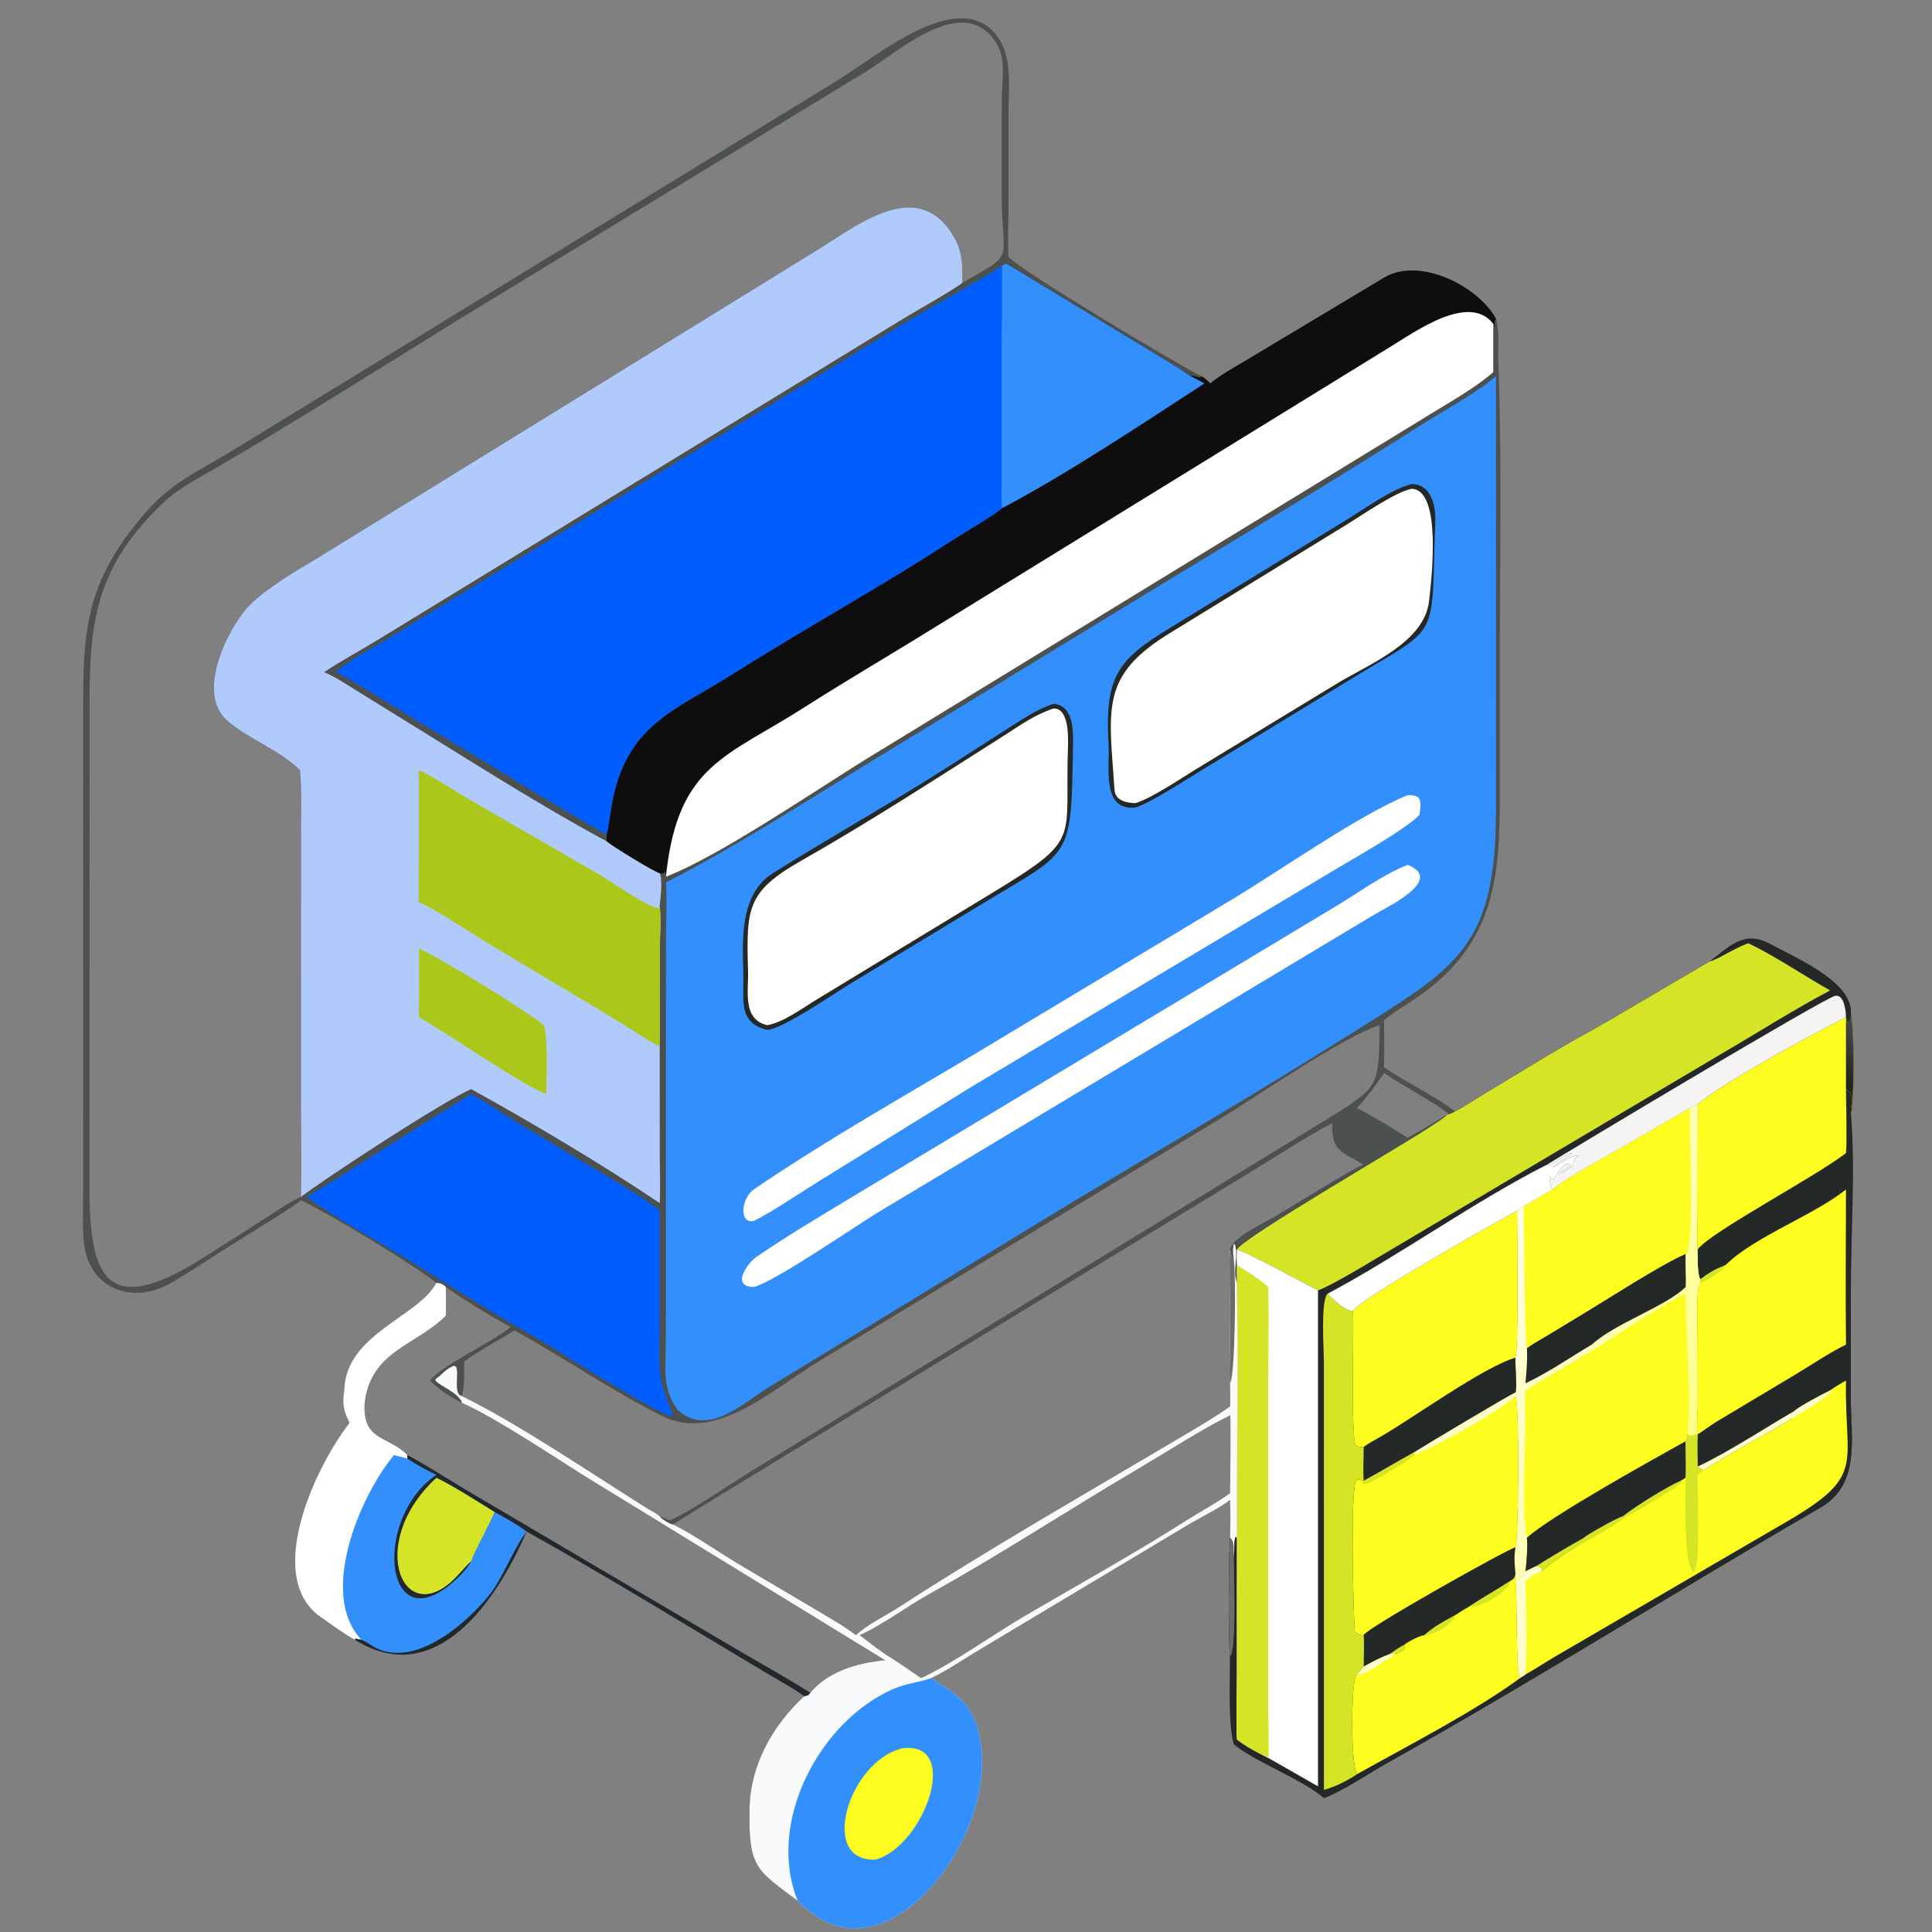
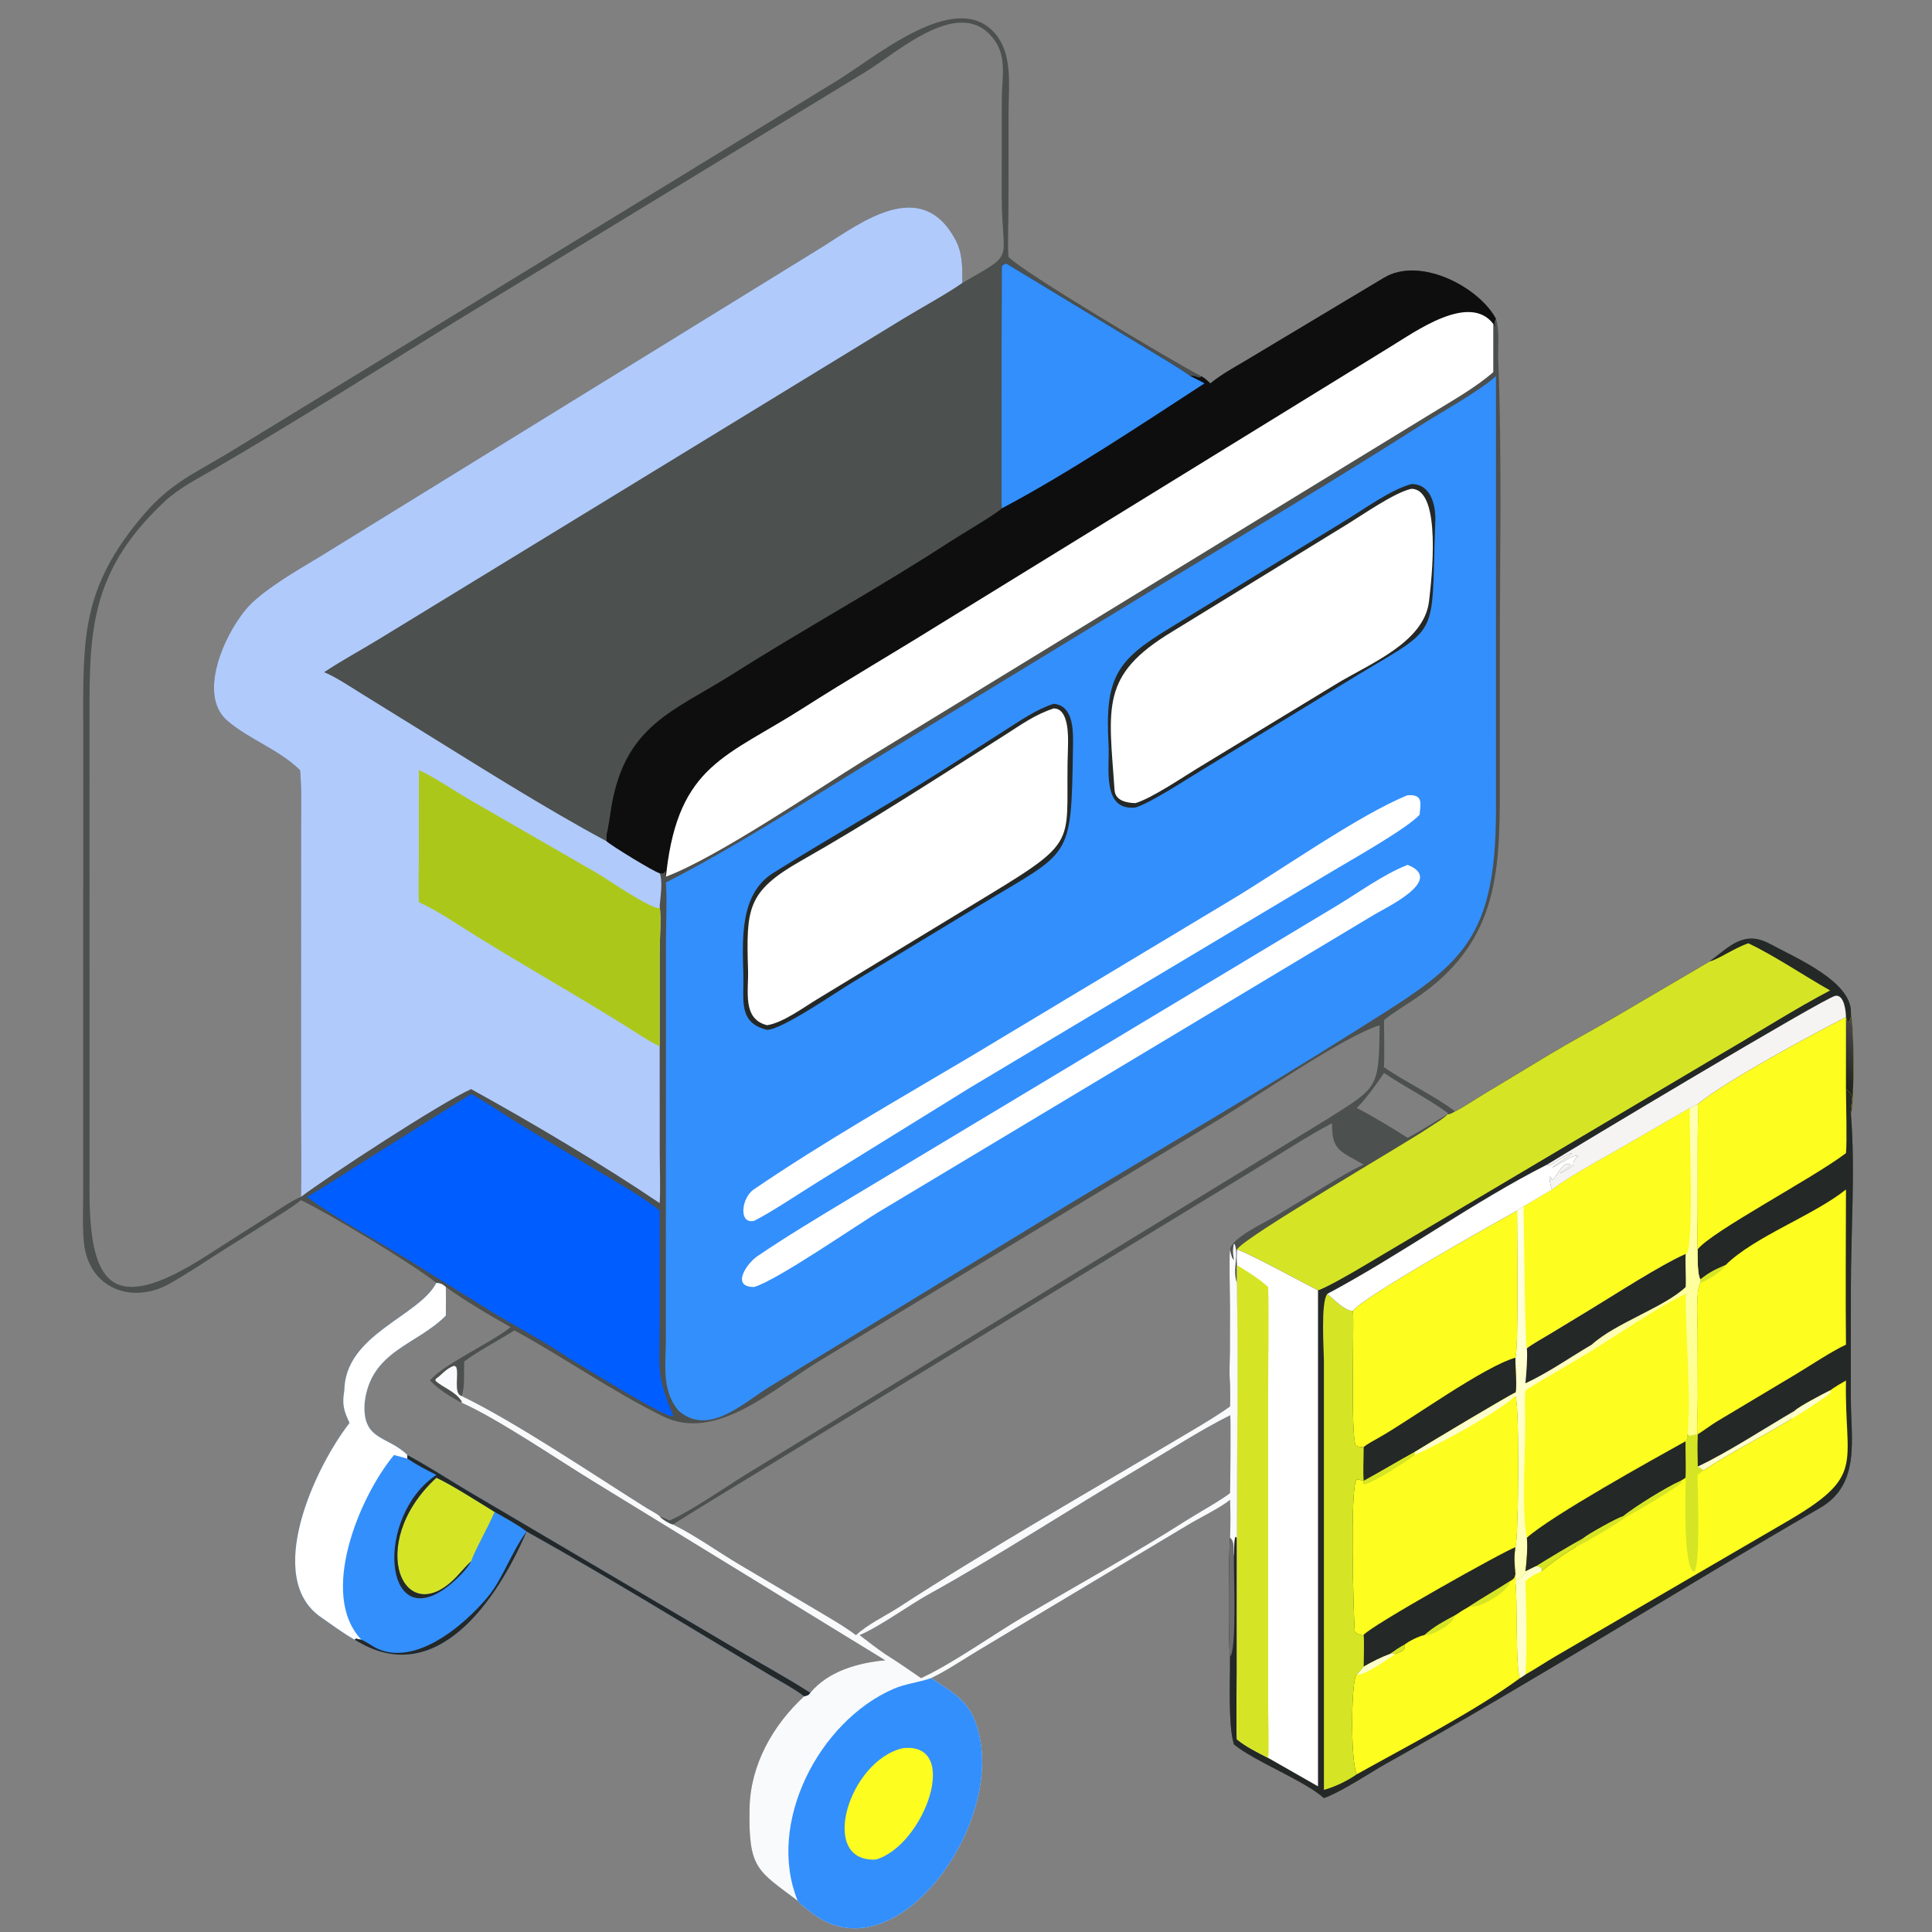
<svg xmlns="http://www.w3.org/2000/svg" width="450" height="450" viewBox="0 0 450 450" fill="none">
  <rect x="0" y="0" width="450" height="450" fill="#808080" stroke="none" />
  <path d="M70.11 279.54C67.988 281.265 65.223 282.893 62.883 284.365L52.575 290.82C48.212 293.541 43.84 296.583 39.362 299.072C30.733 303.833 20.809 300.127 19.586 289.753C19.146 286.023 19.378 281.522 19.382 277.769L19.389 170.402C19.378 149.077 18.584 137.165 33.667 119.644C39.841 112.473 45.59 110.099 53.383 105.394L194.785 18.901C203.812 13.407 222.089 -2.306 231.346 7.337C236.049 12.236 234.91 19.868 234.91 26.252L234.892 48.268C234.884 52.016 234.692 56.165 234.892 59.833C238.288 63.422 272.536 83.802 279.733 87.597C280.704 88.106 281.109 88.564 281.906 89.305C284.487 87.199 287.223 85.729 290.085 84.024L322.438 64.641C330.829 59.701 344.461 66.827 348.439 74.262C349.333 77.017 348.86 80.712 348.97 83.603C349.856 106.88 349.334 130.313 349.338 153.622L349.339 183.989C349.333 203.969 348.626 219.997 329.282 232.849C327.041 234.338 324.311 235.999 322.364 237.603C322.369 241.205 322.497 245.002 322.364 248.573C327.047 251.857 334.94 255.687 338.909 258.868C340.769 257.97 343.515 256.105 345.421 254.964L360.822 245.664C365.541 242.829 370.43 240.208 375.196 237.45L398.202 223.947C402.897 220.403 406.232 216.582 412.282 219.871C418.098 223.034 431.403 228.603 431.109 235.923C431.926 239.909 431.942 255.69 431.109 259.532C432.161 272.137 431.095 287.298 431.103 300.157L431.09 325.685C431.13 335.233 433.378 345.741 423.973 351.191C390.395 370.652 356.893 391.755 323.194 410.597C318.974 412.957 312.671 417.247 308.368 418.812C303.724 414.653 292.161 410.269 287.398 406.284C286.02 401.768 286.535 391.21 286.501 385.929C286.066 383.321 286.179 361.01 286.501 358.187C286.607 354.998 286.631 352.55 286.501 349.342C284.256 351.198 279.305 353.593 276.672 355.195L227.733 384.496C224.532 386.421 220.13 389.362 216.891 390.861C223.083 394.882 226.538 396.804 228.174 404.492C232.863 426.52 208.514 459.425 189.756 446.051C188.709 445.304 186.525 443.71 185.804 442.735C176.392 435.626 174.279 435.326 174.589 421.077C174.807 411.049 180.01 401.81 187.304 395.108C188.305 394.776 188.153 394.988 188.728 394.292C192.923 389.221 199.924 387.276 206.187 386.715L138.387 345.155C130.186 340.155 115.965 330.453 107.534 326.727C105.032 325.444 102.08 323.586 100.153 321.548C102.927 317.968 114.006 313.012 118.933 309.114C114.528 306.694 107.838 302.666 103.844 299.768C102.957 299.03 102.798 298.958 101.646 298.8C96.031 294.368 76.877 282.793 70.11 279.54ZM69.884 179.381C64.865 174.514 58.222 172.342 52.993 167.912C45.51 161.569 52.999 146.184 58.258 140.852C62.102 136.957 69.357 132.735 74.128 129.885L191.672 57.428C200.75 51.686 214.588 41.133 222.493 55.749C224.271 59.037 224.14 62.236 224.149 65.899C236.914 58.496 233.337 61.639 233.315 45.455L233.334 22.9C233.361 18.356 234.497 13.546 231.806 9.602C224.132 -1.643 209.33 12.009 201.718 16.667L106.074 74.892C87.533 86.395 69.052 98.052 50.212 109.064C46.059 111.491 41.769 113.588 38.23 116.913C19.96 134.082 20.844 148.783 20.85 171.026L20.849 277.062C20.831 298.634 25.591 306.627 47.153 293.087L62.966 283.004C64.788 281.83 68.201 279.474 70.11 278.775C70.253 271.676 70.109 264.773 70.106 257.661L70.12 193.462C70.12 189.233 70.288 183.45 69.884 179.381ZM199.365 380.852C202.034 378.391 205.841 376.564 208.954 374.611C230.823 360.41 254.751 346.807 277.195 333.471C280.211 331.679 283.687 329.614 286.501 327.584C286.575 325.757 286.535 324.022 286.501 322.199C286.271 319.674 286.449 317.267 286.478 314.734L286.499 304.85C286.498 301.949 286.243 293.217 286.501 291.037C286.891 288.272 294.426 284.892 297.117 283.244L309.182 275.953C311.751 274.421 314.91 272.444 317.6 271.259C312.427 268.188 310.104 268.116 310.267 261.595C303.86 265.017 297.617 269.158 291.391 272.918L185.465 337.456C175.844 343.378 166.315 349.047 156.733 355.074C161.693 357.467 167.474 361.608 172.362 364.492L189.941 374.882C192.977 376.711 196.609 378.747 199.365 380.852ZM107.534 325.158C120.243 331.315 138.162 343.439 150.548 351.213C151.445 351.776 152.945 352.49 153.655 353.163L155.97 354.154C161.646 351.61 169.56 345.922 175.186 342.541L308.973 260.76C321.179 253.053 321.13 253.643 321.354 238.793C312.862 241.454 292.849 255.335 284.667 260.292L191.29 316.727C180.099 323.414 166.906 336 154.445 329.902C142.693 324.152 131.279 316.096 119.811 309.875C115.95 312.319 111.791 314.41 108.138 317.101C107.978 319.559 108.359 322.868 107.534 325.158ZM286.501 329.654C279.414 333.199 272.211 337.912 265.335 341.967C249.033 351.579 232.846 362.19 216.447 371.271C211.532 373.993 205.099 378.773 200.226 380.852C202.189 382.349 204.151 383.887 206.187 385.28C209.194 387.173 211.626 388.848 214.529 390.861C221.602 387.661 231.626 380.521 238.532 376.475C251.194 369.057 264.12 361.915 276.484 354.035C278.62 352.674 285.085 349.015 286.501 347.754C286.565 346.668 286.688 330.129 286.549 329.698L286.501 329.654ZM327.864 265.019C331.242 263.257 333.93 261.424 337.181 259.532L337.134 259.178C332.097 255.563 327.185 253.178 322.364 249.909C320.945 252.094 317.934 256.217 316.019 258.07C319.247 259.685 324.738 263.011 327.864 265.019Z" fill="#4C504E" />
  <path d="M398.203 223.946C402.897 220.402 406.232 216.581 412.282 219.87C418.098 223.033 431.403 228.602 431.109 235.922C431.926 239.908 431.942 255.689 431.109 259.53C432.161 272.136 431.096 287.297 431.103 300.155L431.09 325.684C431.13 335.231 433.378 345.74 423.973 351.19C390.395 370.651 356.893 391.754 323.194 410.596C318.974 412.956 312.671 417.246 308.368 418.811C303.725 414.652 292.162 410.268 287.398 406.283C286.02 401.766 286.535 391.208 286.501 385.928C286.066 383.32 286.179 361.009 286.501 358.186C287.618 358.952 287.242 361.053 287.398 362.402C287.546 361.078 287.336 358.915 287.756 357.921L288.107 358.186C288.102 338.613 288.396 318.311 288.107 298.798V294.667C287.993 293.352 288.053 292.351 288.107 291.036C289.531 288.257 326.972 266.611 332.989 262.53C334.341 261.613 336.053 260.69 337.181 259.53C337.845 259.54 338.307 259.193 338.909 258.867C340.769 257.969 343.515 256.104 345.422 254.963L360.822 245.663C365.542 242.828 370.43 240.207 375.196 237.449L398.203 223.946Z" fill="#242826" />
  <path d="M393.594 258.07C394.151 257.755 394.81 257.457 395.394 257.176C395.596 258.68 395.415 263.387 395.412 265.179L395.401 282.575C395.4 284.823 395.232 288.959 395.394 291.037C395.408 292.421 395.324 297.177 396.082 297.985C396.091 298.253 396.125 298.548 396.082 298.799C394.949 300.058 395.369 307.549 395.378 309.611L395.43 326.113C395.44 327.823 395.124 332.821 395.394 334.107C395.163 334.092 393.856 334.387 393.511 334.454L393.062 334.107C392.995 334.757 393.03 335.205 392.628 335.703C384.943 339.971 361.428 353.004 355.638 358.187C355.849 360.522 355.58 363.661 355.3 366.005C354.836 367.372 354.284 367.503 352.978 368.277C352.9 367.706 352.954 367.237 352.978 366.658C352.768 364.204 352.594 362.805 352.978 360.398C353.751 358.707 353.962 326.508 352.978 325.157V324.377C353.425 323.152 352.894 318.308 352.978 316.222C353.791 313.989 353.369 286.47 353.369 281.977C353.522 281.797 354.592 281.156 354.861 280.986L361.51 277.057C365.36 274.143 370.923 271.129 375.223 268.669L393.594 258.07Z" fill="#FDFD1F" />
  <path d="M393.593 258.07C393.405 262.894 394.579 289.292 392.886 291.95L392.627 292.069C386.859 294.577 375.946 301.666 370.13 305.181L360.917 310.77C359.438 311.661 356.946 313.048 355.638 314.049C355.158 312.812 355.031 287.19 354.861 280.987L361.51 277.057C365.359 274.144 370.923 271.13 375.222 268.67L393.593 258.07Z" fill="#FDFD1F" />
  <path d="M393.594 258.07C394.151 257.755 394.81 257.457 395.394 257.176C395.596 258.68 395.415 263.387 395.412 265.179L395.401 282.575C395.4 284.823 395.232 288.959 395.394 291.037C395.408 292.421 395.324 297.177 396.082 297.985C396.091 298.253 396.125 298.548 396.082 298.799C394.949 300.058 395.369 307.549 395.378 309.611L395.43 326.113C395.44 327.823 395.124 332.821 395.394 334.107C395.163 334.092 393.856 334.387 393.511 334.454L393.062 334.107C393.953 324.982 392.563 311.259 392.628 301.365C385.037 305.032 375.63 311.783 368.071 316.222C363.859 318.787 359.43 321.191 355.3 323.86C355.118 325.983 355.22 328.039 355.253 330.164C355.368 337.468 354.356 351.704 355.638 358.187C355.849 360.522 355.58 363.661 355.3 366.005C354.836 367.372 354.284 367.503 352.978 368.277C352.9 367.706 352.954 367.237 352.978 366.658C352.768 364.204 352.594 362.805 352.978 360.398C353.751 358.707 353.962 326.508 352.978 325.157V324.377C353.425 323.152 352.894 318.308 352.978 316.222C353.791 313.989 353.369 286.47 353.369 281.977C353.522 281.797 354.592 281.156 354.861 280.986C355.031 287.19 355.158 312.811 355.638 314.048C356.946 313.047 359.438 311.66 360.917 310.769L370.13 305.181C375.946 301.665 386.859 294.577 392.628 292.068L392.886 291.95C394.579 289.291 393.405 262.893 393.594 258.07Z" fill="url(#paint0_linear_15565_9640)" />
  <path d="M355.638 314.048C356.946 313.047 359.438 311.66 360.917 310.769L370.13 305.181C375.946 301.665 386.859 294.577 392.627 292.068C392.486 294.497 392.745 297.127 392.627 299.768C387.77 304.437 376.223 308.173 370.739 313.197C365.652 316.179 360.598 319.741 355.3 322.198C355.51 319.955 355.825 316.272 355.638 314.048Z" fill="#242826" />
  <path d="M407.239 219.707C413.266 222.578 420.266 227.314 426.27 230.694C418.221 234.909 409.791 240.305 401.836 244.925L316.754 295.377C314.702 296.59 309.023 299.88 306.988 300.553C303.35 298.693 290.603 291.736 288.107 291.037C289.531 288.258 326.973 266.612 332.989 262.532C334.341 261.614 336.054 260.691 337.181 259.532C337.846 259.542 338.307 259.195 338.909 258.868C340.769 257.97 343.515 256.105 345.422 254.964L360.822 245.665C365.542 242.829 370.43 240.208 375.197 237.45L398.203 223.948C400.285 223.433 404.025 220.769 407.239 219.707Z" fill="#D5E525" />
  <path d="M288.107 291.037C290.603 291.736 303.35 298.693 306.988 300.553V416.072L295.38 409.448C292.889 408.165 290.28 406.897 288.107 405.131C287.853 401.299 288.099 393.989 288.1 389.867L288.107 358.187C288.102 338.615 288.396 318.312 288.107 298.8V294.669C287.993 293.354 288.053 292.353 288.107 291.037Z" fill="white" />
  <path d="M288.107 294.668C290.712 296.279 293.088 297.703 295.38 299.767C295.594 307.471 295.381 316.184 295.379 323.979L295.379 397.673C295.384 400.212 295.632 407.332 295.38 409.447C292.889 408.165 290.28 406.896 288.107 405.131C287.853 401.299 288.099 393.988 288.1 389.866L288.107 358.187C288.102 338.614 288.396 318.311 288.107 298.799V294.668Z" fill="#D5E525" />
  <path d="M426.27 323.859C427.419 322.992 428.717 322.278 429.963 321.547C429.569 341.49 434.927 343.608 415.601 354.743L362.298 385.796C360.036 387.108 357.457 388.838 355.301 390.027L354.04 390.859C352.963 388.623 353.522 372.899 352.979 368.276C354.284 367.502 354.837 367.371 355.301 366.005C355.58 363.661 355.849 360.521 355.638 358.186C361.428 353.003 384.943 339.97 392.628 335.702C393.03 335.204 392.995 334.756 393.062 334.106L393.511 334.453C393.856 334.386 395.163 334.092 395.394 334.106C395.296 336.661 395.348 339.056 395.394 341.608C395.932 341.911 396.297 342.09 396.793 342.466C403.202 338.254 410.439 334.646 417.231 330.502C416.754 328.949 417.3 330.233 418.069 328.566C419.09 327.561 424.734 324.624 426.27 323.859Z" fill="#FDFD1F" />
  <path d="M355.638 358.187C361.428 353.004 384.943 339.972 392.627 335.703C392.612 337.524 392.778 342.777 392.627 344.186L391.398 344.962C388.221 346.343 380.745 350.989 378.066 353.163C376.681 353.546 369.982 357.286 368.914 358.187C368.293 359.038 367.051 359.36 366.955 360.399C364.936 361.452 360.685 364.497 359.033 366.006L359.082 365.422C358.635 364.832 358.687 365.016 357.715 364.824L355.3 366.006C355.58 363.662 355.849 360.523 355.638 358.187Z" fill="#242826" />
  <path d="M357.715 364.824C361.389 362.552 365.14 360.286 368.914 358.188C368.293 359.038 367.051 359.36 366.955 360.399C364.936 361.452 360.686 364.497 359.033 366.006L359.082 365.422C358.635 364.832 358.687 365.016 357.715 364.824Z" fill="#D5E525" />
  <path d="M393.062 334.108L393.511 334.454C393.856 334.387 395.163 334.093 395.394 334.108C395.296 336.662 395.348 339.058 395.394 341.609C395.932 341.913 396.297 342.092 396.793 342.467C396.328 342.823 395.864 343.182 395.394 343.531C395.368 346.093 396.169 364.834 394.57 366.127C391.965 365.232 392.611 347.198 392.628 344.186C392.778 342.777 392.613 337.524 392.628 335.703C393.03 335.206 392.995 334.757 393.062 334.108Z" fill="#D5E525" />
  <path d="M357.715 364.824C358.687 365.016 358.635 364.832 359.083 365.422L359.033 366.006C357.375 366.758 356.694 367.036 355.301 368.277C355.464 374.625 355.767 383.794 355.301 390.029L354.04 390.861C352.963 388.625 353.522 372.9 352.979 368.277C354.284 367.504 354.837 367.373 355.301 366.006L357.715 364.824Z" fill="#FEFECC" />
  <path d="M391.398 344.961L391.81 345.19C390.444 346.609 381.011 352.17 378.96 353.161H378.066C380.745 350.988 388.222 346.342 391.398 344.961Z" fill="#D5E525" />
  <path d="M426.27 323.859L426.529 324.278C424.889 325.762 419.201 329.394 417.231 330.502C416.754 328.949 417.3 330.233 418.069 328.566C419.09 327.561 424.734 324.624 426.27 323.859Z" fill="#FEFECC" />
  <path d="M368.914 358.187C369.982 357.286 376.681 353.545 378.066 353.162H378.96C375.962 355.405 370.236 358.699 366.955 360.398C367.051 359.359 368.293 359.038 368.914 358.187Z" fill="#D5E525" />
  <path d="M353.369 281.977C353.37 286.47 353.792 313.989 352.979 316.222C352.894 318.308 353.425 323.152 352.979 324.377C352.238 324.527 331.985 336.648 329.528 338.202C325.527 340.407 321.581 342.787 317.6 344.962C317.454 343.143 317.589 339.07 317.6 337.088C316.78 337.027 316.524 337.059 315.777 336.686C314.574 334.293 315.381 309.821 315.152 305.688L315.13 305.325C316.91 302.422 348.25 284.771 353.369 281.977Z" fill="#FDFD1F" />
  <path d="M317.6 337.088C318.219 336.438 320.606 335.189 321.485 334.683C329.245 330.218 345.51 318.401 352.979 316.223C352.894 318.308 353.425 323.152 352.979 324.377C352.238 324.527 331.985 336.648 329.528 338.202C325.527 340.408 321.581 342.788 317.6 344.962C317.454 343.144 317.589 339.071 317.6 337.088Z" fill="#242826" />
  <path d="M352.978 324.377V325.157C353.962 326.508 353.751 358.707 352.978 360.398C350.761 361.039 318.872 378.91 317.6 380.851L317.377 380.947C316.447 380.624 315.997 380.627 315.547 379.942C315.238 375.726 314.424 346.649 315.932 344.703C316.527 344.511 316.98 344.759 317.6 344.962C321.58 342.787 325.526 340.407 329.528 338.202C331.985 336.648 352.237 324.527 352.978 324.377Z" fill="#FDFD1F" />
  <path d="M352.978 324.377V325.157C348.521 329.211 335.145 336.405 329.528 338.903V338.202C331.985 336.648 352.237 324.527 352.978 324.377Z" fill="#FEFECC" />
  <path d="M329.528 338.203V338.904C327.486 340.419 320.034 345.338 317.75 345.737L317.385 345.582C317.464 345.257 317.433 345.238 317.6 344.963C321.58 342.788 325.527 340.408 329.528 338.203Z" fill="#D5E525" />
  <path d="M401.901 294.668C408.665 287.985 422.344 283.15 429.963 277.057C429.957 289.033 429.832 301.241 429.963 313.197C426.561 314.791 421.864 317.928 418.524 319.946L399.784 331.156C398.776 331.765 395.928 333.818 395.393 334.107C395.124 332.821 395.44 327.823 395.43 326.113L395.378 309.611C395.369 307.549 394.949 300.058 396.082 298.799C396.125 298.548 396.091 298.253 396.082 297.985C398.34 296.251 399.254 295.81 401.901 294.668Z" fill="#FDFD1F" />
  <path d="M401.901 294.668C401.518 295.912 397.33 298.468 396.082 298.799C396.125 298.547 396.091 298.253 396.082 297.985C398.34 296.251 399.254 295.81 401.901 294.668Z" fill="#D5E525" />
  <path d="M317.6 380.851C318.872 378.91 350.761 361.039 352.978 360.398C352.594 362.806 352.768 364.204 352.978 366.659C352.954 367.237 352.9 367.707 352.978 368.277C353.521 372.9 352.962 388.625 354.04 390.86C343.614 398.546 327.479 406.85 316.018 413.27C314.468 410.029 314.725 390.639 316.018 390.028C316.584 389.47 317.091 388.825 317.6 388.21C317.631 386.695 317.811 382.076 317.6 380.851Z" fill="#FDFD1F" />
  <path d="M317.6 380.851C318.872 378.91 350.761 361.039 352.978 360.398C352.594 362.806 352.768 364.204 352.978 366.659C352.713 367.58 352.719 367.68 351.73 368.277C348.663 370.268 345.286 372.171 342.337 374.116C341.014 374.854 340.158 375.386 338.909 376.243C335.99 377.852 334.302 378.672 331.772 380.851C330.528 381.042 328.139 382.274 327.174 383.034C327.566 384.408 326.085 384.776 324.957 385.28C324.393 385.063 324.356 385.181 323.669 385.28C321.527 386.07 319.589 387.094 317.6 388.21C317.631 386.695 317.811 382.076 317.6 380.851Z" fill="#242826" />
  <path d="M327.174 383.033C327.566 384.408 326.086 384.775 324.957 385.28C324.393 385.063 324.356 385.18 323.669 385.28C324.96 384.364 325.784 383.771 327.174 383.033Z" fill="#D5E525" />
  <path d="M342.337 374.117C345.286 372.171 348.663 370.268 351.73 368.277C351.425 370.836 344.041 374.935 342.337 374.117Z" fill="#D5E525" />
  <path d="M317.6 388.21C319.589 387.095 321.528 386.071 323.669 385.281C324.356 385.181 324.393 385.064 324.957 385.281C323.376 386.268 317.646 390.524 316.019 390.029C316.585 389.47 317.091 388.825 317.6 388.21Z" fill="#FEFECC" />
  <path d="M338.909 376.242C338.588 378.335 333.554 380.991 331.772 380.85C334.302 378.671 335.99 377.851 338.909 376.242Z" fill="#D5E525" />
  <path d="M431.109 235.924C431.926 239.91 431.942 255.69 431.109 259.532C430.858 256.87 432.423 255.357 429.963 253.679C429.97 257.096 430.236 265.601 429.963 268.583C422.459 274.347 398.442 286.931 395.393 291.037C395.232 288.96 395.4 284.824 395.401 282.576L395.412 265.18C395.415 263.388 395.596 258.681 395.393 257.177C402.207 251.618 422.173 240.873 429.963 236.904L430.276 237.969L430.655 238.001C431.175 237.124 431.114 236.991 431.109 235.924Z" fill="#FDFD1F" />
  <path d="M431.109 235.924C431.926 239.91 431.942 255.69 431.109 259.532C430.859 256.87 432.423 255.357 429.963 253.679V236.904L430.277 237.969L430.655 238.001C431.175 237.124 431.114 236.991 431.109 235.924Z" fill="url(#paint1_linear_15565_9640)" />
  <path d="M308.368 416.89L308.366 317.284C308.365 314.392 307.571 303.268 309.161 301.365C310.502 302.546 313.39 305.465 315.13 305.326L315.152 305.689C315.38 309.822 314.574 334.294 315.777 336.687C316.524 337.06 316.78 337.028 317.6 337.088C317.589 339.071 317.454 343.144 317.6 344.963C316.98 344.759 316.526 344.512 315.932 344.704C314.424 346.65 315.238 375.727 315.547 379.943C315.997 380.628 316.447 380.625 317.377 380.948L317.6 380.852C317.811 382.076 317.631 386.696 317.6 388.21C317.091 388.825 316.584 389.47 316.018 390.028C314.725 390.639 314.468 410.029 316.018 413.27C313.914 414.747 310.846 416.248 308.368 416.89Z" fill="#D5E525" />
  <path d="M360.355 271.259C366.118 267.643 425.141 232.293 427.493 231.936C429.589 231.618 429.944 235.624 429.963 236.903C422.173 240.873 402.207 251.617 395.393 257.176C394.81 257.458 394.151 257.756 393.593 258.07L375.223 268.67C370.923 271.13 365.359 274.144 361.51 277.057C361.158 276.464 360.355 272.442 361.521 274.836C362.867 274.046 363.895 270.12 365.9 271.344C365.692 271.879 364.3 272.418 363.454 273.143L363.578 273.275C368.521 270.555 365.04 271.764 367.467 269.344L367.428 269.159C366.329 269.009 362.723 271.372 361.51 272.043C362.862 270.667 365.716 269.278 366.205 268.558C365.324 268.606 362.012 270.857 361.026 271.48L360.355 271.259Z" fill="#F6F4F2" />
  <path d="M360.355 271.259L361.027 271.48C362.012 270.857 365.325 268.607 366.205 268.559C365.717 269.278 362.863 270.667 361.51 272.043C362.723 271.372 366.329 269.009 367.428 269.16L367.467 269.344C365.04 271.764 368.521 270.555 363.578 273.276L363.454 273.143C364.301 272.419 365.692 271.879 365.9 271.345C363.896 270.12 362.867 274.046 361.522 274.837C360.355 272.442 361.159 276.464 361.51 277.058L354.861 280.987C354.592 281.157 353.522 281.798 353.369 281.978C348.25 284.773 316.91 302.423 315.13 305.326C313.39 305.466 310.502 302.546 309.162 301.366C326.408 292.174 343.345 279.858 360.355 271.259Z" fill="white" />
  <path d="M418.068 328.566C417.3 330.234 416.754 328.95 417.231 330.503C410.439 334.647 403.202 338.255 396.793 342.466C396.297 342.091 395.931 341.912 395.394 341.608C402.457 338.291 411.181 332.562 418.068 328.566Z" fill="#FEFECC" />
  <path d="M286.501 358.188C287.618 358.954 287.242 361.055 287.398 362.404C287.316 366.014 288.132 384.262 286.501 385.929C286.066 383.322 286.179 361.011 286.501 358.188Z" fill="#6D6C6D" />
  <path d="M69.884 179.38C64.865 174.513 58.222 172.341 52.993 167.911C45.51 161.568 52.999 146.183 58.259 140.851C62.102 136.956 69.357 132.733 74.128 129.884L191.672 57.427C200.75 51.684 214.588 41.132 222.493 55.748C224.271 59.036 224.14 62.235 224.149 65.898C220.608 68.412 214.29 71.853 210.374 74.242L88.439 148.765C84.132 151.406 79.687 153.775 75.481 156.576C77.772 157.417 81.852 160.109 84.104 161.508L95.389 168.49C109.833 177.408 126.4 187.966 141.285 195.944C142.449 196.98 152.421 203.11 153.655 203.376C154.417 205.183 153.836 208.922 153.655 210.994C154.057 214.137 153.671 218.135 153.664 221.442L153.655 243.698L153.664 268.176C153.665 271.669 153.86 276.933 153.655 280.238C140.922 271.605 123.538 261.252 109.728 253.678C102.835 256.731 76.148 274.175 70.11 278.773C70.253 271.675 70.109 264.772 70.106 257.659L70.12 193.461C70.12 189.232 70.288 183.449 69.884 179.38Z" fill="#B0CAFB" />
  <path d="M97.569 179.381C100.627 180.684 106.019 184.299 109.236 186.184L139.324 203.52C141.291 204.669 151.969 212.046 153.622 211.477L153.655 210.995C154.058 214.138 153.672 218.136 153.664 221.444L153.655 243.699C152.424 243.142 151.026 242.341 149.877 241.604C135.327 232.266 120.138 223.99 105.585 214.653C103.098 213.057 100.251 211.341 97.569 210.143C97.406 207.167 97.556 202.778 97.558 199.691L97.569 179.381Z" fill="#ABC81A" />
-   <path d="M97.569 220.904C103.895 223.886 121.123 234.562 126.391 238.532C127.809 239.6 127.222 252.6 127.214 254.821C122.034 252.962 104.356 240.802 97.569 236.904C97.56 231.578 97.644 226.224 97.569 220.904Z" fill="#ABC81A" />
  <path d="M233.322 61.983C233.782 61.658 234.148 61.234 234.546 61.471L266.967 81.122C269.89 82.931 274.595 85.628 277.25 87.597C278.549 87.355 278.652 88.037 279.706 87.892L279.733 87.597C280.704 88.106 281.109 88.564 281.906 89.305C284.487 87.198 287.223 85.728 290.085 84.024L322.438 64.64C330.829 59.701 344.461 66.827 348.439 74.262C347.801 75.263 348.263 75.025 348.181 76.26L348.009 75.522L347.825 75.455V86.681C343.748 90.237 338.465 93.22 333.809 96.071L201.363 177.052C190.242 183.945 166.891 199.798 155.107 204.203L154.98 202.913L154.528 203.421C154.138 203.459 154.028 203.445 153.655 203.377C152.421 203.111 142.449 196.981 141.285 195.944C141.301 195.402 141.294 194.917 141.285 194.376C141.765 192.579 142.035 190.148 142.35 188.228C145.547 168.761 156.897 165.73 170.941 156.831C187.612 146.27 204.99 136.794 221.528 126.01C224.167 124.291 231.566 120.024 233.322 118.419C233.168 118.078 233.322 67.036 233.322 61.983Z" fill="#0E0E0F" />
  <path d="M155.107 204.204L155.221 203.138C158.108 178.075 169.348 176.25 187.078 164.92C197.323 158.373 207.846 152.264 218.154 145.848L323.978 80.693C329.58 77.295 342.245 68.106 347.825 75.455V86.681C343.748 90.237 338.465 93.221 333.809 96.071L201.363 177.053C190.242 183.945 166.891 199.799 155.107 204.204Z" fill="white" />
  <path d="M233.322 61.983C233.782 61.658 234.147 61.234 234.546 61.471L266.967 81.122C269.89 82.931 274.595 85.628 277.25 87.597C277.947 87.968 280.014 88.941 280.541 89.305C265.97 98.783 248.678 110.302 233.322 118.419C233.167 118.078 233.322 67.036 233.322 61.983Z" fill="#338FFC" />
-   <path d="M78.297 156.577C80.875 154.013 86.37 151.208 89.698 149.179L210.29 75.512C217.867 70.86 225.822 66.719 233.322 61.982C233.322 67.036 233.168 118.078 233.322 118.419C231.565 120.024 224.167 124.291 221.528 126.01C204.99 136.794 187.612 146.27 170.941 156.831C156.897 165.73 145.547 168.761 142.349 188.228C142.035 190.148 141.765 192.579 141.285 194.376C127.043 186.299 112.424 176.984 98.208 168.535C91.556 164.581 85.191 160.144 78.297 156.577Z" fill="#005DFF" />
  <path d="M287.398 293.48L287.343 293.1C287.132 291.604 287.117 291.29 287.346 289.802L287.53 289.723C288.676 292.131 286.959 295.777 288.107 298.8C288.396 318.313 288.102 338.615 288.107 358.188L287.756 357.923C287.336 358.917 287.546 361.08 287.398 362.404C287.241 361.055 287.618 358.954 286.501 358.188C286.607 354.998 286.631 352.55 286.501 349.342C284.256 351.199 279.305 353.594 276.672 355.195L227.733 384.497C224.532 386.422 220.13 389.363 216.891 390.861C223.083 394.883 226.538 396.804 228.174 404.492C232.863 426.521 208.514 459.425 189.756 446.052C188.709 445.305 186.525 443.711 185.804 442.736C176.392 435.626 174.279 435.327 174.589 421.078C174.807 411.05 180.01 401.81 187.304 395.109C188.305 394.777 188.154 394.988 188.728 394.292C192.923 389.221 199.924 387.277 206.187 386.715L138.387 345.155C130.186 340.155 115.965 330.454 107.534 326.727L107.538 326.428C106.142 324.061 103.039 323.157 101.42 321.589L101.494 321.174C102.906 320.239 103.965 318.676 105.805 318.107L106.245 318.381C106.961 320.025 105.516 324.673 107.534 325.158C120.243 331.315 138.162 343.44 150.548 351.214C151.445 351.777 152.945 352.491 153.655 353.163C153.923 353.746 156.212 355.091 156.734 355.075C161.693 357.468 167.474 361.608 172.362 364.492L189.941 374.883C192.977 376.712 196.609 378.748 199.365 380.852C202.034 378.391 205.842 376.565 208.954 374.612C230.823 360.41 254.751 346.808 277.195 333.471C280.211 331.679 283.687 329.614 286.501 327.584C286.575 325.758 286.535 324.023 286.501 322.199C286.271 319.675 286.449 317.268 286.479 314.735L286.499 304.85C286.498 301.949 286.243 293.217 286.501 291.038C286.67 291.753 286.851 293.068 287.398 293.48ZM200.226 380.852C202.189 382.35 204.151 383.888 206.187 385.281C209.194 387.173 211.626 388.848 214.53 390.861C221.602 387.662 231.626 380.522 238.532 376.476C251.194 369.057 264.12 361.915 276.484 354.036C278.62 352.674 285.085 349.015 286.501 347.754C286.566 346.669 286.688 330.129 286.549 329.699L286.501 329.655C279.414 333.2 272.211 337.912 265.335 341.967C249.033 351.579 232.846 362.19 216.447 371.271C211.532 373.993 205.099 378.773 200.226 380.852Z" fill="#F9FAFC" />
  <path d="M185.804 442.734C178.451 424.753 190.684 400.941 208.133 393.367C210.858 392.185 213.864 391.883 216.663 390.939L216.891 390.859C223.083 394.881 226.538 396.803 228.174 404.49C232.863 426.519 208.514 459.424 189.756 446.05C188.709 445.303 186.525 443.709 185.804 442.734Z" fill="#338FFC" />
  <path d="M210.239 407.195C224.014 405.553 215.293 429.892 203.98 433.127C190.538 433.823 197.613 410.172 210.239 407.195Z" fill="#FDFD1F" />
-   <path d="M286.502 322.199C286.271 319.674 286.449 317.267 286.479 314.734L286.499 304.85C286.498 301.949 286.243 293.217 286.502 291.037C286.67 291.753 286.851 293.067 287.398 293.48C287.912 298.119 287.681 320.592 286.502 322.199Z" fill="#6D6C6D" />
  <path d="M348.439 87.596L348.448 188.526C348.436 220.957 339.172 225.326 314.523 240.858C293.034 254.399 271.08 267.197 249.314 280.276L179.611 322.774C173.339 326.517 165.147 334.806 158.02 328.566C154.063 323.806 155.069 317.928 155.087 312.142L155.113 218.753C155.136 214.205 155.388 210.105 155.107 205.548C171.074 197.383 188.085 186.435 203.403 177.046L271.537 135.511C291.428 123.455 311.496 111.423 331.11 98.938C335.649 96.049 345.011 90.832 348.439 87.596Z" fill="#338FFC" />
  <path d="M328.735 112.749C333.28 112.683 334.441 117.697 334.31 121.327C333.234 150.868 336.11 144.863 312.45 159.535L280.265 179.165C276.795 181.258 267.799 187.126 264.465 188.091C256.503 188.884 258.512 178.695 258.206 173.44C257.287 157.647 260.256 153.715 272.337 146.36L313.19 121.344C317.802 118.551 323.816 114.097 328.735 112.749Z" fill="#242826" />
  <path d="M328.735 113.855C335.959 113.899 333.386 135.338 332.853 140.008C331.745 149.731 318.697 154.733 311.265 159.298L279.804 178.408C275.967 180.709 268.322 185.931 264.465 187.064C262.462 187.014 259.781 186.521 259.608 184.055C258.237 164.553 256.274 157.28 272.909 147.196L313.477 122.304C317.208 120.036 324.793 114.7 328.735 113.855Z" fill="white" />
  <path d="M245.403 163.934C250.222 164.328 249.972 170.576 249.915 174.167C249.495 200.781 249.569 197.868 228.088 210.935L198.585 228.798C194.863 231.016 182.131 239.842 178.669 239.875C171.903 238.228 173.289 232.996 173.141 227.177C172.964 219.283 172.126 208.343 180.046 203.363C193.082 195.166 207.091 187.336 220.12 179.055L233.988 170.161C237.633 167.856 241.307 165.255 245.403 163.934Z" fill="#242826" />
  <path d="M245.403 165.012C248.934 164.951 248.827 171.4 248.755 173.828C247.928 196.541 252.394 195.069 230.222 208.511L190.627 232.558C187.251 234.577 182.442 238.204 178.67 238.792C172.854 237.336 174.38 230.91 174.234 226.02C173.805 211.578 173.956 207.657 186.631 200.467C202.585 191.418 218.539 181.04 234.066 171.198C237.96 168.726 240.911 166.518 245.403 165.012Z" fill="white" />
  <path d="M327.864 185.222C331.48 185.002 330.932 187.009 330.641 189.785C327.681 192.996 315.113 200.072 310.781 202.66L226.183 253.193L190.904 275.032C186.82 277.551 179.675 282.351 175.657 284.354C171.968 285.224 172.682 279.005 175.562 277.044C191.985 265.863 209.177 256.118 226.23 245.987L286.307 209.891C297.453 203.289 316.521 189.775 327.864 185.222Z" fill="white" />
  <path d="M327.864 201.441C336.679 204.936 322.797 211.382 319.995 213.09L205.515 281.775C199.453 285.369 181.288 298.053 175.657 299.767C170.124 299.78 173.981 294.242 176.4 292.6C183.195 287.983 190.25 283.755 197.299 279.505L311.319 210.989C316.655 207.782 322.204 203.661 327.864 201.441Z" fill="white" />
  <path d="M109.728 254.82C113.229 256.68 118.397 260.278 122.119 262.481L139.272 272.748C143.368 275.18 150.238 279.071 153.655 281.977V307.743C153.659 319 152.696 319.745 156.819 329.753L156.426 329.876C153.328 329.251 136.462 318.698 132.319 316.222C126.852 312.406 119.448 308.646 113.387 304.812L95.044 293.396C88.15 289.195 77.798 283.504 71.498 278.774C75.504 276.554 80.964 272.876 84.94 270.374L109.728 254.82Z" fill="#005DFF" />
  <path d="M101.646 298.799C102.798 298.957 102.957 299.029 103.845 299.767C103.856 301.977 103.888 304.21 103.845 306.418C97.133 313.275 86.344 314.568 84.93 326.726C84.324 335.658 90.239 334.308 94.88 338.902C99.796 341.55 104.027 344.313 108.781 347.164L170.616 383.589C176.274 386.958 183.358 390.807 188.728 394.291C188.154 394.987 188.305 394.775 187.305 395.108C185.183 393.442 181.906 391.707 179.524 390.289C160.694 379.075 141.784 367.394 122.657 356.723C115.943 372.463 101.607 393.889 82.637 381.917C80.115 380.557 77.148 378.32 74.753 376.67C61.399 367.468 73.344 341.774 81.422 331.433C80.041 328.517 79.66 327.085 80.205 323.86C80.392 310.753 97.603 306.657 101.646 298.799Z" fill="#338FFC" />
  <path d="M101.646 298.799C102.798 298.957 102.957 299.029 103.845 299.767C103.856 301.977 103.888 304.21 103.845 306.418C97.133 313.275 86.344 314.568 84.93 326.726C84.324 335.658 90.239 334.308 94.88 338.902V339.74C93.846 339.457 92.81 339.167 91.772 338.902C83.636 348.708 74.193 371.52 84.191 381.917C83.74 381.859 83.311 381.775 82.874 381.652L82.637 381.917C80.115 380.557 77.148 378.32 74.753 376.67C61.399 367.468 73.344 341.774 81.422 331.433C80.041 328.517 79.66 327.085 80.205 323.86C80.392 310.753 97.603 306.657 101.646 298.799Z" fill="white" />
  <path d="M101.646 344.186L101.947 344.333C105.623 346.1 111.567 349.93 115.195 352.145C113.81 355.508 110.67 360.926 109.728 363.645C108.943 364.382 107.701 365.744 106.96 366.58C94.284 380.895 84.74 359.745 101.646 344.186Z" fill="#D5E525" />
  <path d="M94.88 338.902C99.796 341.55 104.027 344.313 108.78 347.164L170.616 383.589C176.273 386.958 183.358 390.807 188.728 394.291C188.154 394.987 188.305 394.775 187.305 395.108C185.183 393.442 181.905 391.707 179.524 390.288C160.694 379.075 141.784 367.394 122.657 356.723C115.943 372.463 101.607 393.888 82.637 381.917L82.874 381.651C83.311 381.775 83.74 381.859 84.191 381.917C84.616 382.074 85.894 382.824 86.317 383.107C95.606 389.347 108.091 378.681 113.722 371.822C116.989 367.842 119.213 361.466 122.392 357.084L122.657 356.723C120.503 355.062 117.591 353.509 115.195 352.145C111.567 349.93 105.623 346.1 101.947 344.333L101.646 344.185C84.74 359.745 94.284 380.895 106.96 366.58C107.701 365.744 108.943 364.382 109.728 363.644C108.701 365.73 105.739 368.481 103.878 369.84C89.22 380.541 87.33 353.103 101.646 343.53C99.062 342.247 97.297 341.322 94.88 339.74V338.902Z" fill="#242826" />
  <defs>
    <linearGradient id="paint0_linear_15565_9640" x1="399.681" y1="322.12" x2="345.623" y2="302.104" gradientUnits="userSpaceOnUse">
      <stop stop-color="#FEFF8A" />
      <stop offset="1" stop-color="#FFFFE5" />
    </linearGradient>
    <linearGradient id="paint1_linear_15565_9640" x1="427.645" y1="247.347" x2="433.761" y2="244.81" gradientUnits="userSpaceOnUse">
      <stop stop-color="#1E201B" />
      <stop offset="1" stop-color="#49464A" />
    </linearGradient>
  </defs>
</svg>